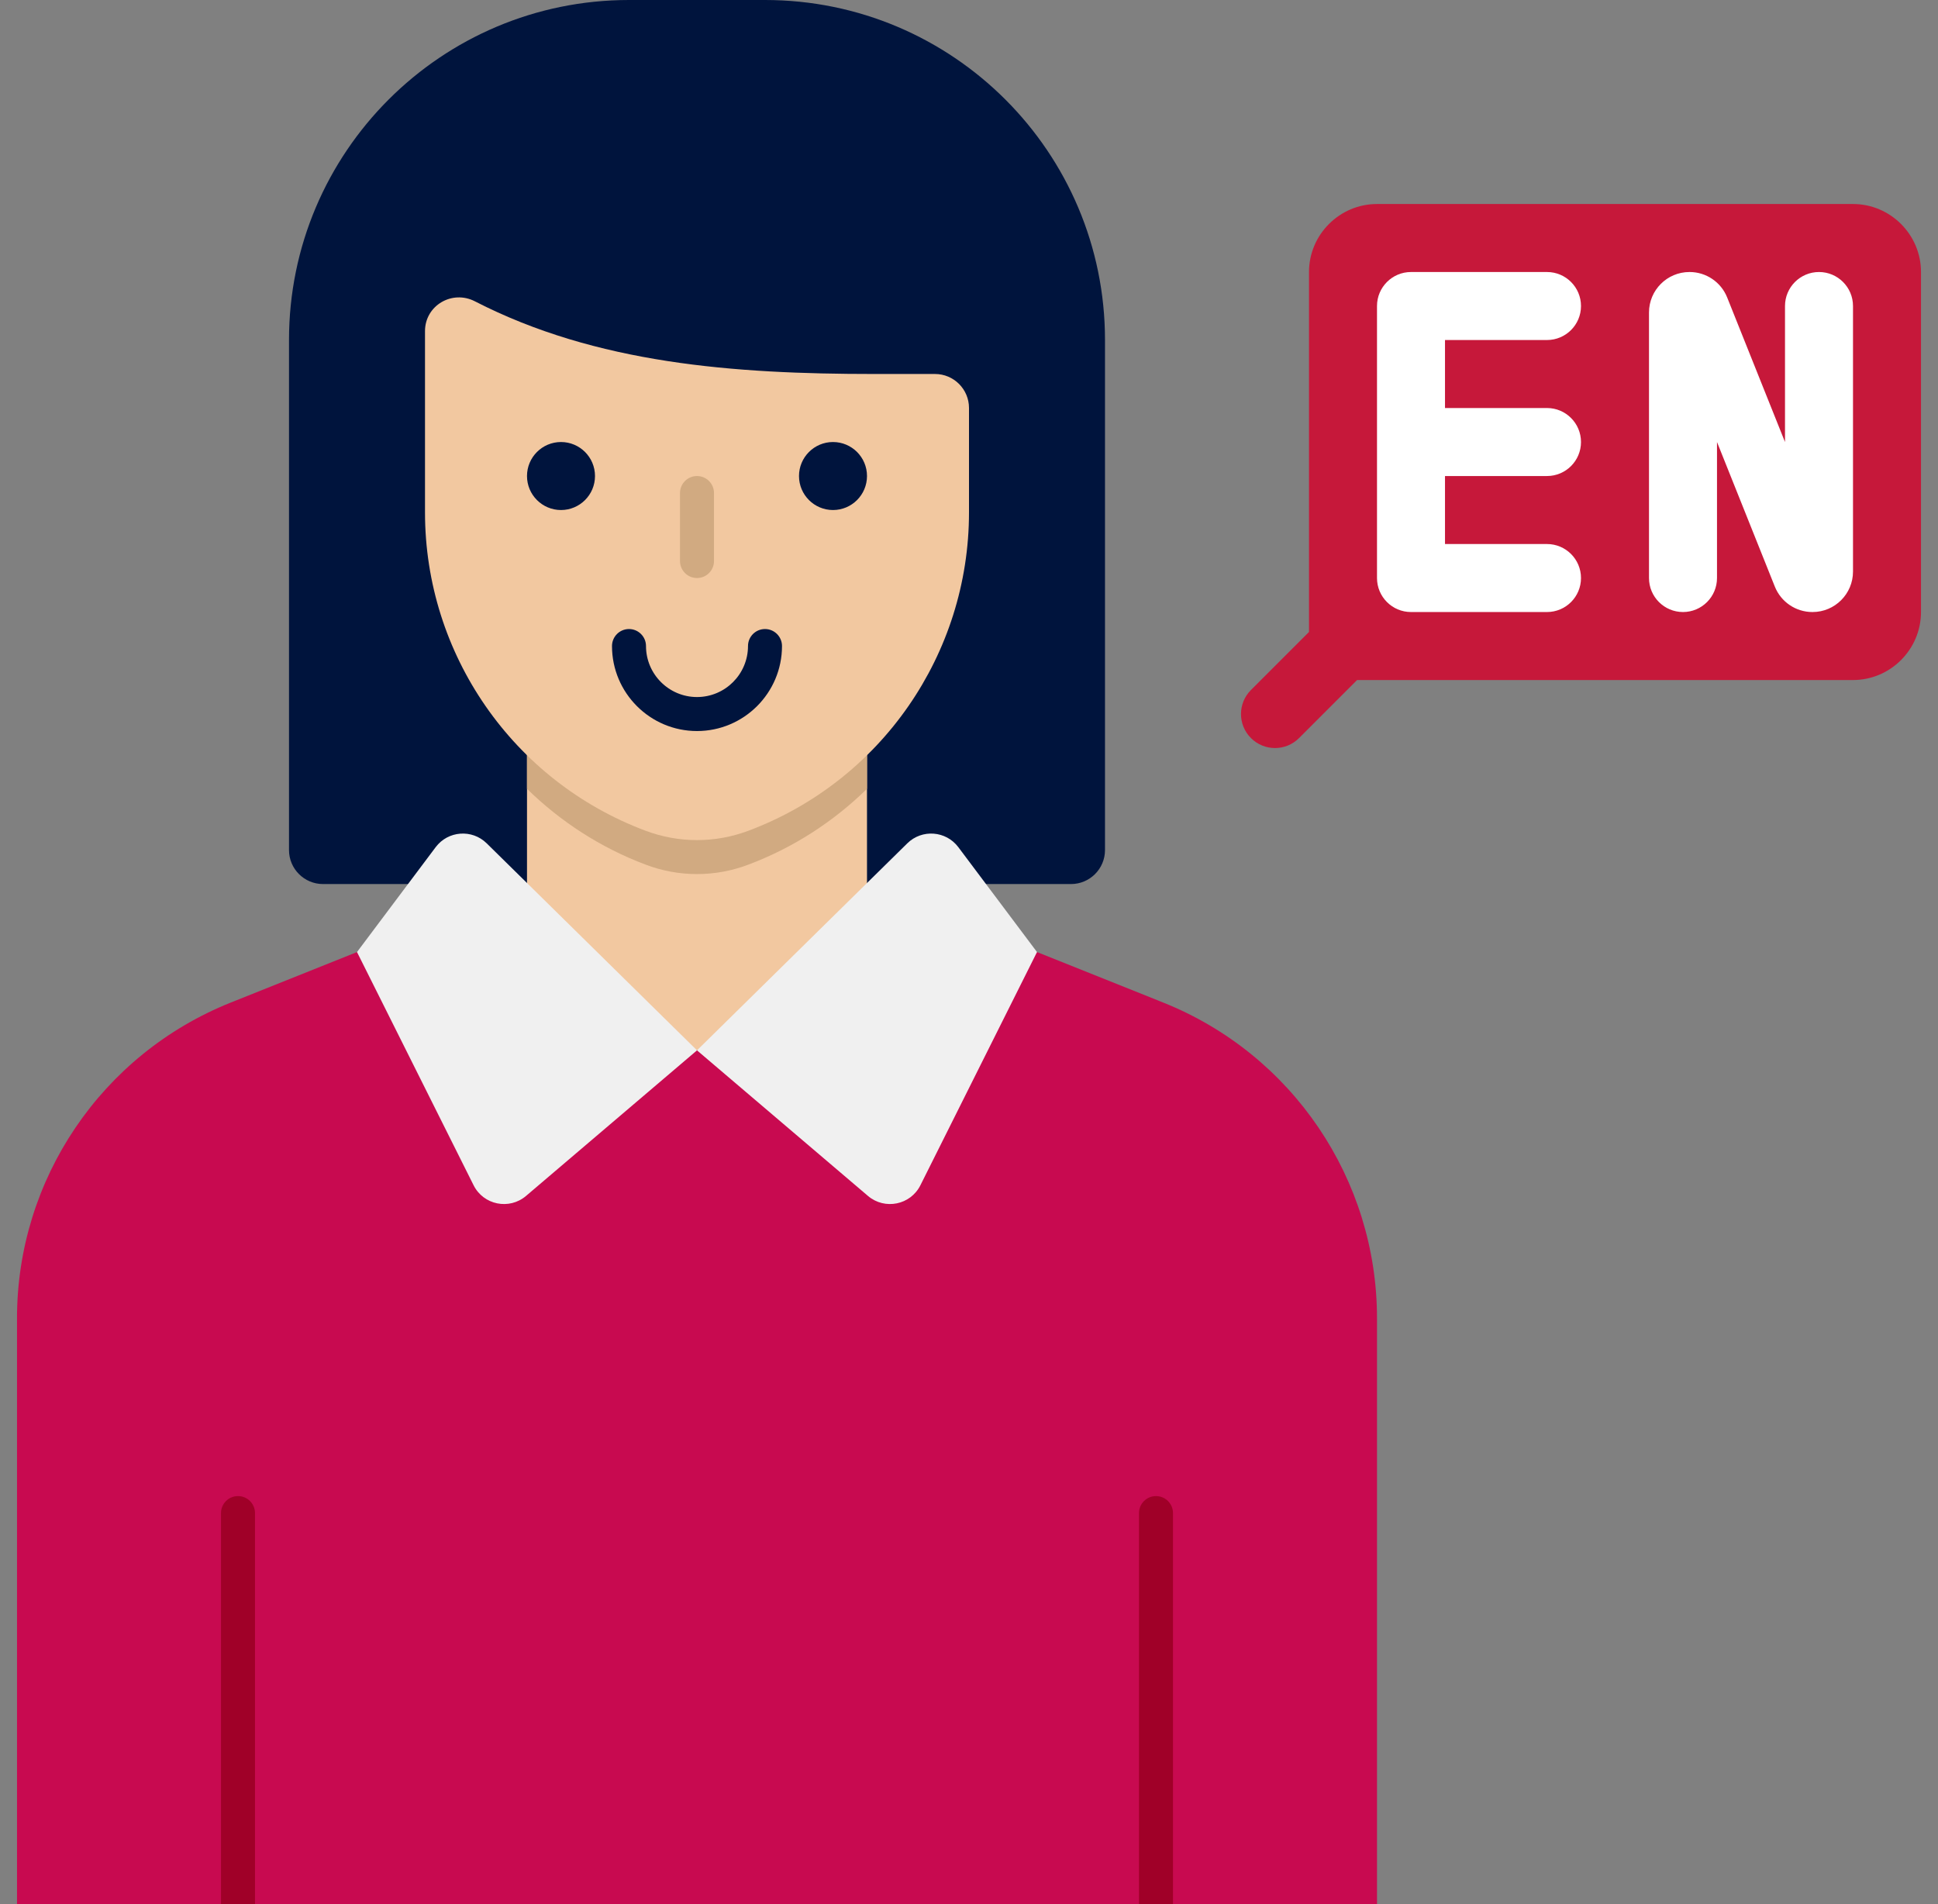
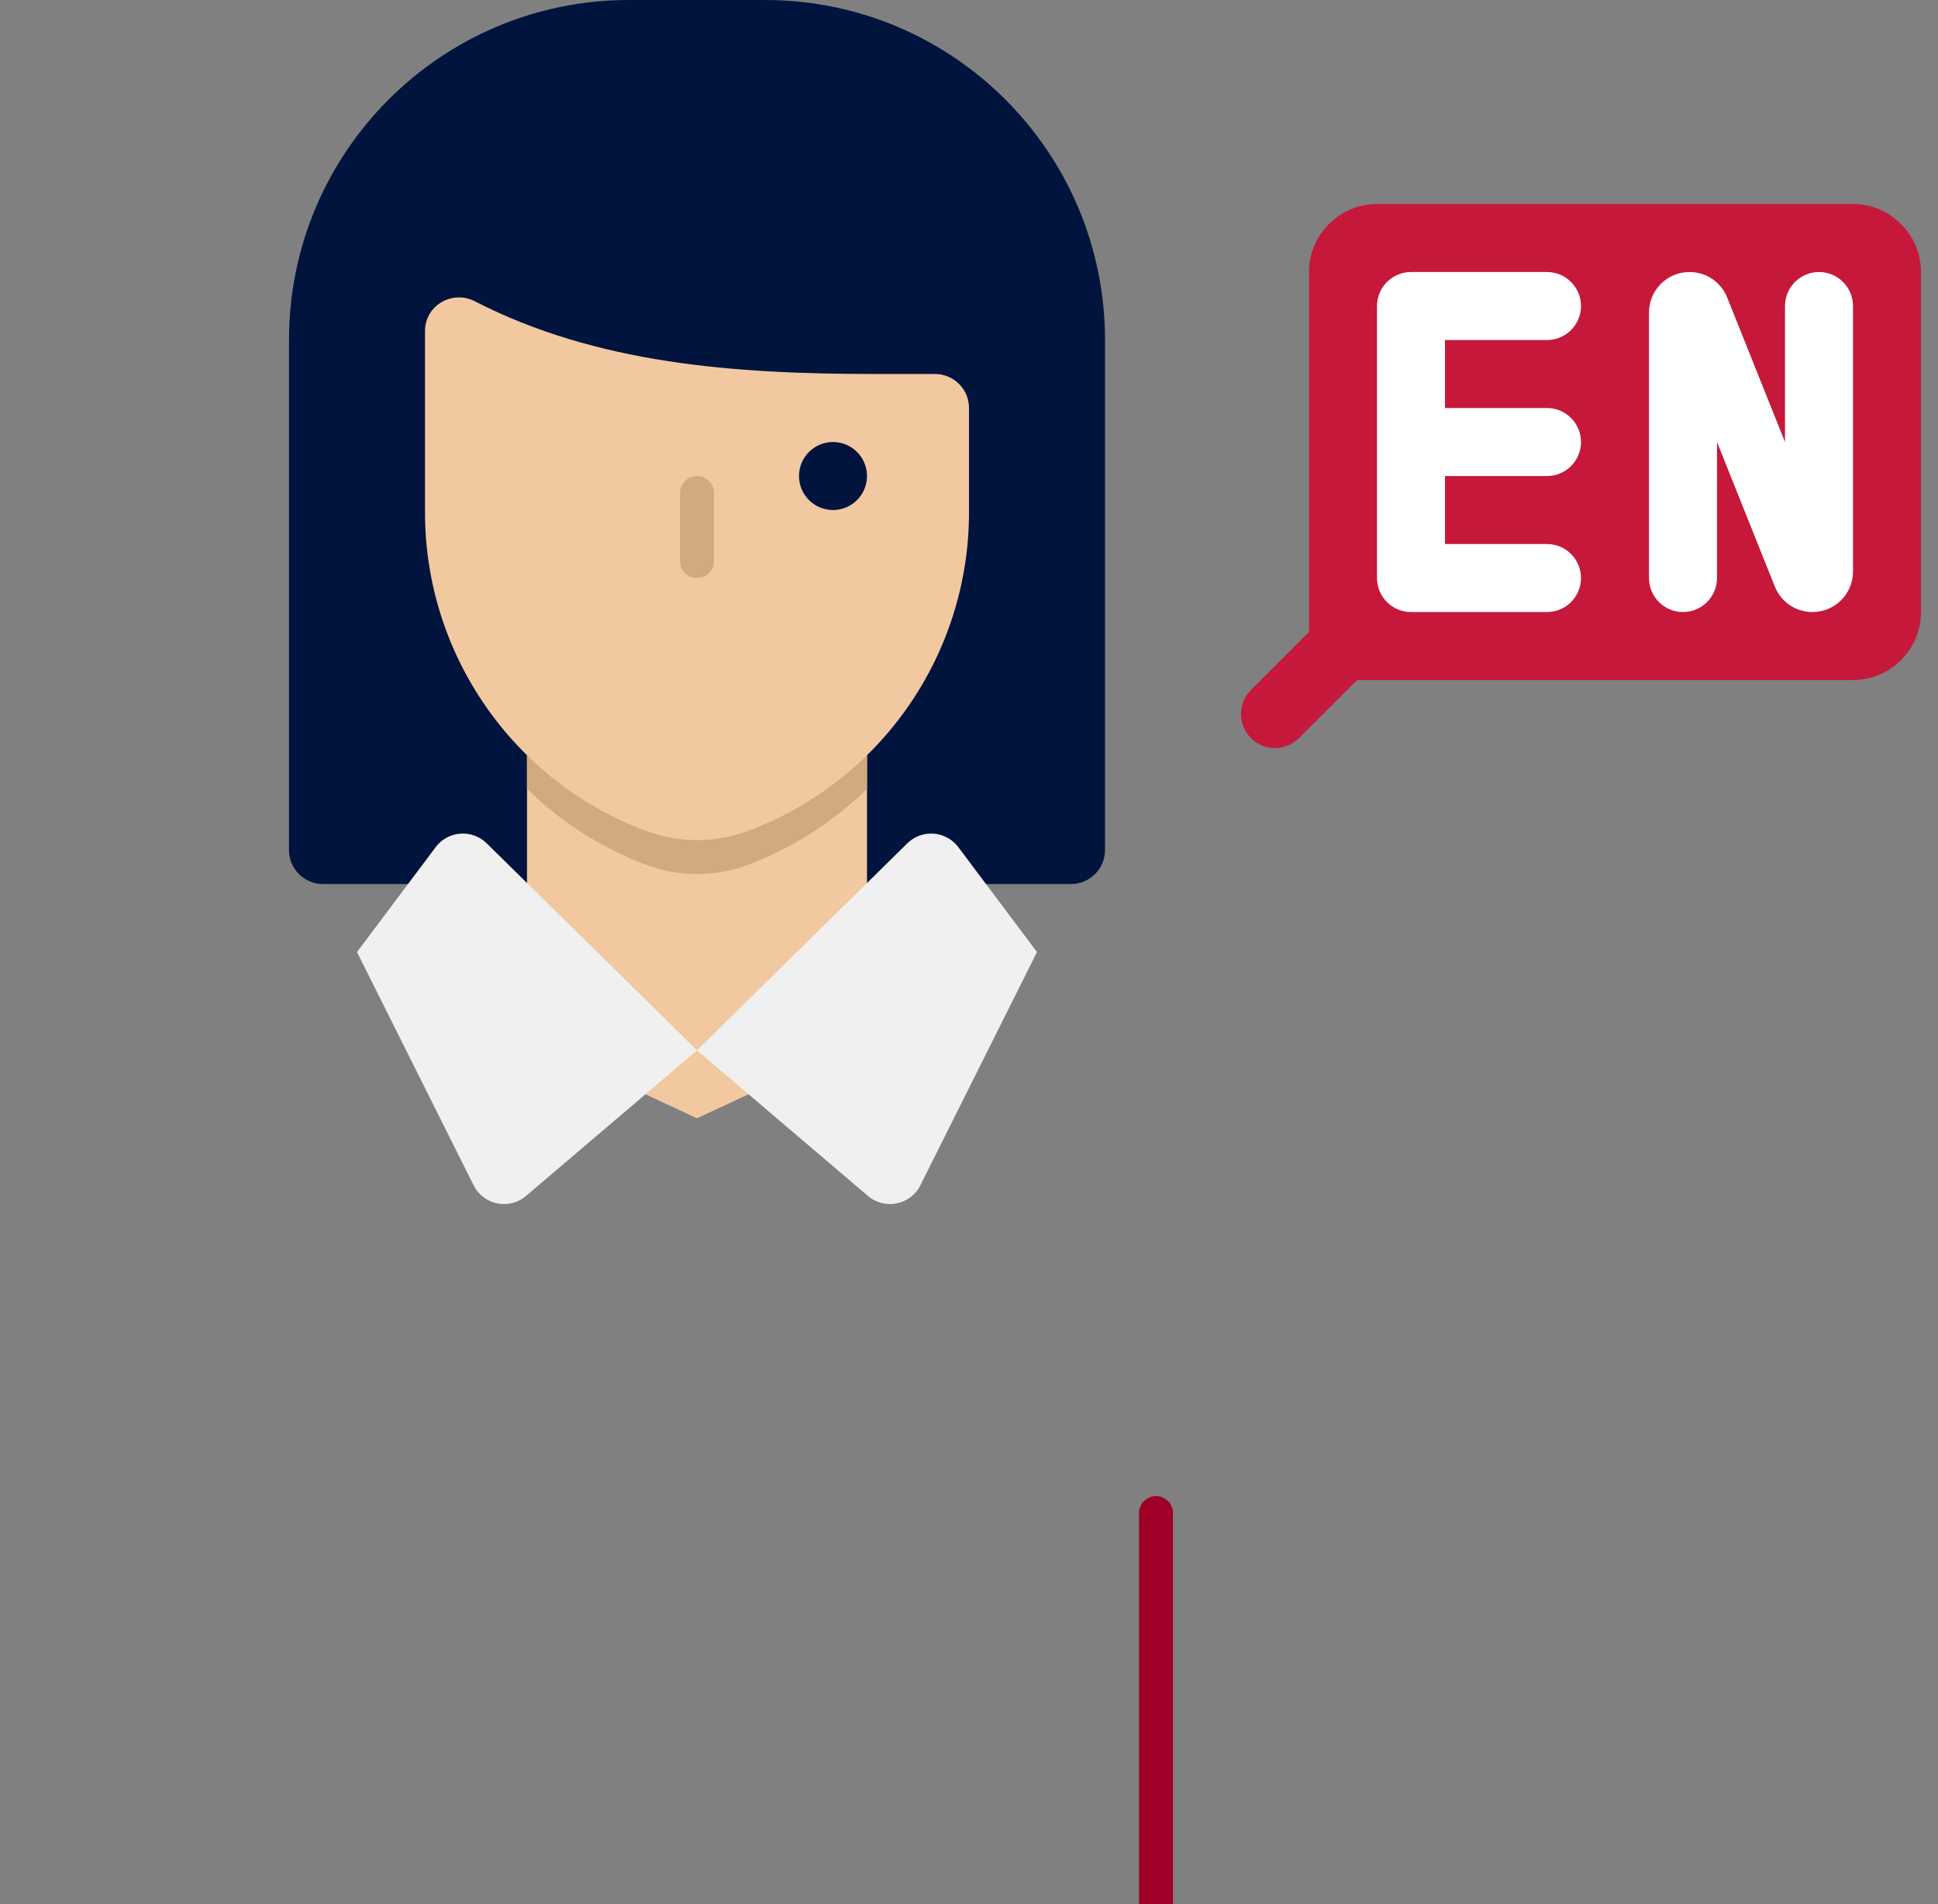
<svg xmlns="http://www.w3.org/2000/svg" width="57" height="56" viewBox="0 0 57 56" fill="none">
  <rect x="0" y="0" width="57" height="56" fill="#808080" stroke="none" />
  <path d="M54.5 6H40.5C39.4 6 38.5 6.9 38.5 8V18.586L36.793 20.293C36.402 20.683 36.402 21.317 36.793 21.707C37.184 22.098 37.817 22.098 38.207 21.707L39.914 20H54.5C55.6 20 56.5 19.1 56.5 18V8C56.5 6.9 55.6 6 54.5 6Z" fill="#C6183A" />
  <path d="M40.5 9V17C40.5 17.552 40.948 18 41.5 18H45.5C46.052 18 46.5 17.552 46.5 17C46.5 16.448 46.052 16 45.5 16H42.5V14H45.5C46.052 14 46.5 13.552 46.5 13C46.5 12.448 46.052 12 45.5 12H42.5V10H45.5C46.052 10 46.5 9.552 46.5 9C46.5 8.448 46.052 8 45.5 8H41.5C40.948 8 40.5 8.448 40.5 9Z" fill="white" />
  <path d="M53.5 8C52.948 8 52.5 8.448 52.5 9V13L50.799 8.748C50.618 8.296 50.181 8 49.694 8H49.69C49.033 8 48.5 8.533 48.5 9.19V17C48.5 17.552 48.948 18 49.5 18C50.052 18 50.5 17.552 50.5 17V13L52.201 17.252C52.382 17.704 52.819 18 53.306 18H53.31C53.967 18 54.5 17.467 54.5 16.81V9C54.5 8.448 54.052 8 53.5 8Z" fill="white" />
  <path d="M32.5 10V25C32.5 25.552 32.052 26 31.5 26H9.5C8.948 26 8.5 25.552 8.5 25V10C8.5 4.477 12.977 0 18.5 0H22.5C28.023 0 32.5 4.477 32.5 10Z" fill="#00143D" />
  <path d="M25.5 18.889V30.559L20.5 32.889L15.5 30.559V18.889H25.5Z" fill="#F2C8A0" />
-   <path d="M34.214 29.486L30.5 28L20.5 30.891L10.5 28L6.786 29.486C2.99 31.004 0.5 34.681 0.5 38.77V56H6.5H20.5H34.5H40.5V38.77C40.5 34.681 38.01 31.004 34.214 29.486Z" fill="#C80A50" />
  <path d="M25.5 18.889V23.199C24.52 24.159 23.34 24.929 22.01 25.429C21.04 25.799 19.96 25.799 18.99 25.429C17.66 24.929 16.48 24.159 15.5 23.199V18.889H25.5Z" fill="#D1AA81" />
  <path d="M22.011 24.433L22.01 24.433C21.037 24.799 19.964 24.799 18.99 24.433L18.989 24.433C15.086 22.97 12.5 19.238 12.5 15.069V9.739C12.5 8.985 13.297 8.517 13.968 8.862C17.535 10.695 21.576 10.999 25.711 10.999H27.5C28.052 10.999 28.5 11.447 28.5 11.999V15.069C28.5 19.238 25.914 22.97 22.011 24.433Z" fill="#F2C8A0" />
  <path d="M24.5 15C25.052 15 25.5 14.552 25.5 14C25.5 13.448 25.052 13 24.5 13C23.948 13 23.5 13.448 23.5 14C23.5 14.552 23.948 15 24.5 15Z" fill="#00143D" />
-   <path d="M16.5 15C17.052 15 17.5 14.552 17.5 14C17.5 13.448 17.052 13 16.5 13C15.948 13 15.5 13.448 15.5 14C15.5 14.552 15.948 15 16.5 15Z" fill="#00143D" />
-   <path d="M20.5 21.5C19.121 21.5 18 20.379 18 19C18 18.724 18.224 18.5 18.5 18.5C18.776 18.5 19 18.724 19 19C19 19.827 19.673 20.5 20.5 20.5C21.327 20.5 22 19.827 22 19C22 18.724 22.224 18.5 22.5 18.5C22.776 18.5 23 18.724 23 19C23 20.379 21.879 21.5 20.5 21.5Z" fill="#00143D" />
  <path d="M20.5 17C20.224 17 20 16.776 20 16.5V14.5C20 14.224 20.224 14 20.5 14C20.776 14 21 14.224 21 14.5V16.5C21 16.776 20.776 17 20.5 17Z" fill="#D1AA81" />
  <path d="M12.814 24.915L10.5 28L13.929 34.858C14.219 35.439 14.977 35.593 15.472 35.172L20.5 30.891L14.315 24.803C13.884 24.378 13.177 24.431 12.814 24.915Z" fill="#F0F0F0" />
  <path d="M28.186 24.915L30.5 28L27.071 34.858C26.781 35.439 26.023 35.593 25.528 35.172L20.5 30.891L26.685 24.803C27.116 24.378 27.823 24.431 28.186 24.915Z" fill="#F0F0F0" />
  <path d="M34.5 56H33.5V44.5C33.5 44.224 33.724 44 34 44C34.276 44 34.5 44.224 34.5 44.5V56Z" fill="#A00028" />
-   <path d="M7.5 56H6.5V44.5C6.5 44.224 6.724 44 7 44C7.276 44 7.5 44.224 7.5 44.5V56Z" fill="#A00028" />
</svg>